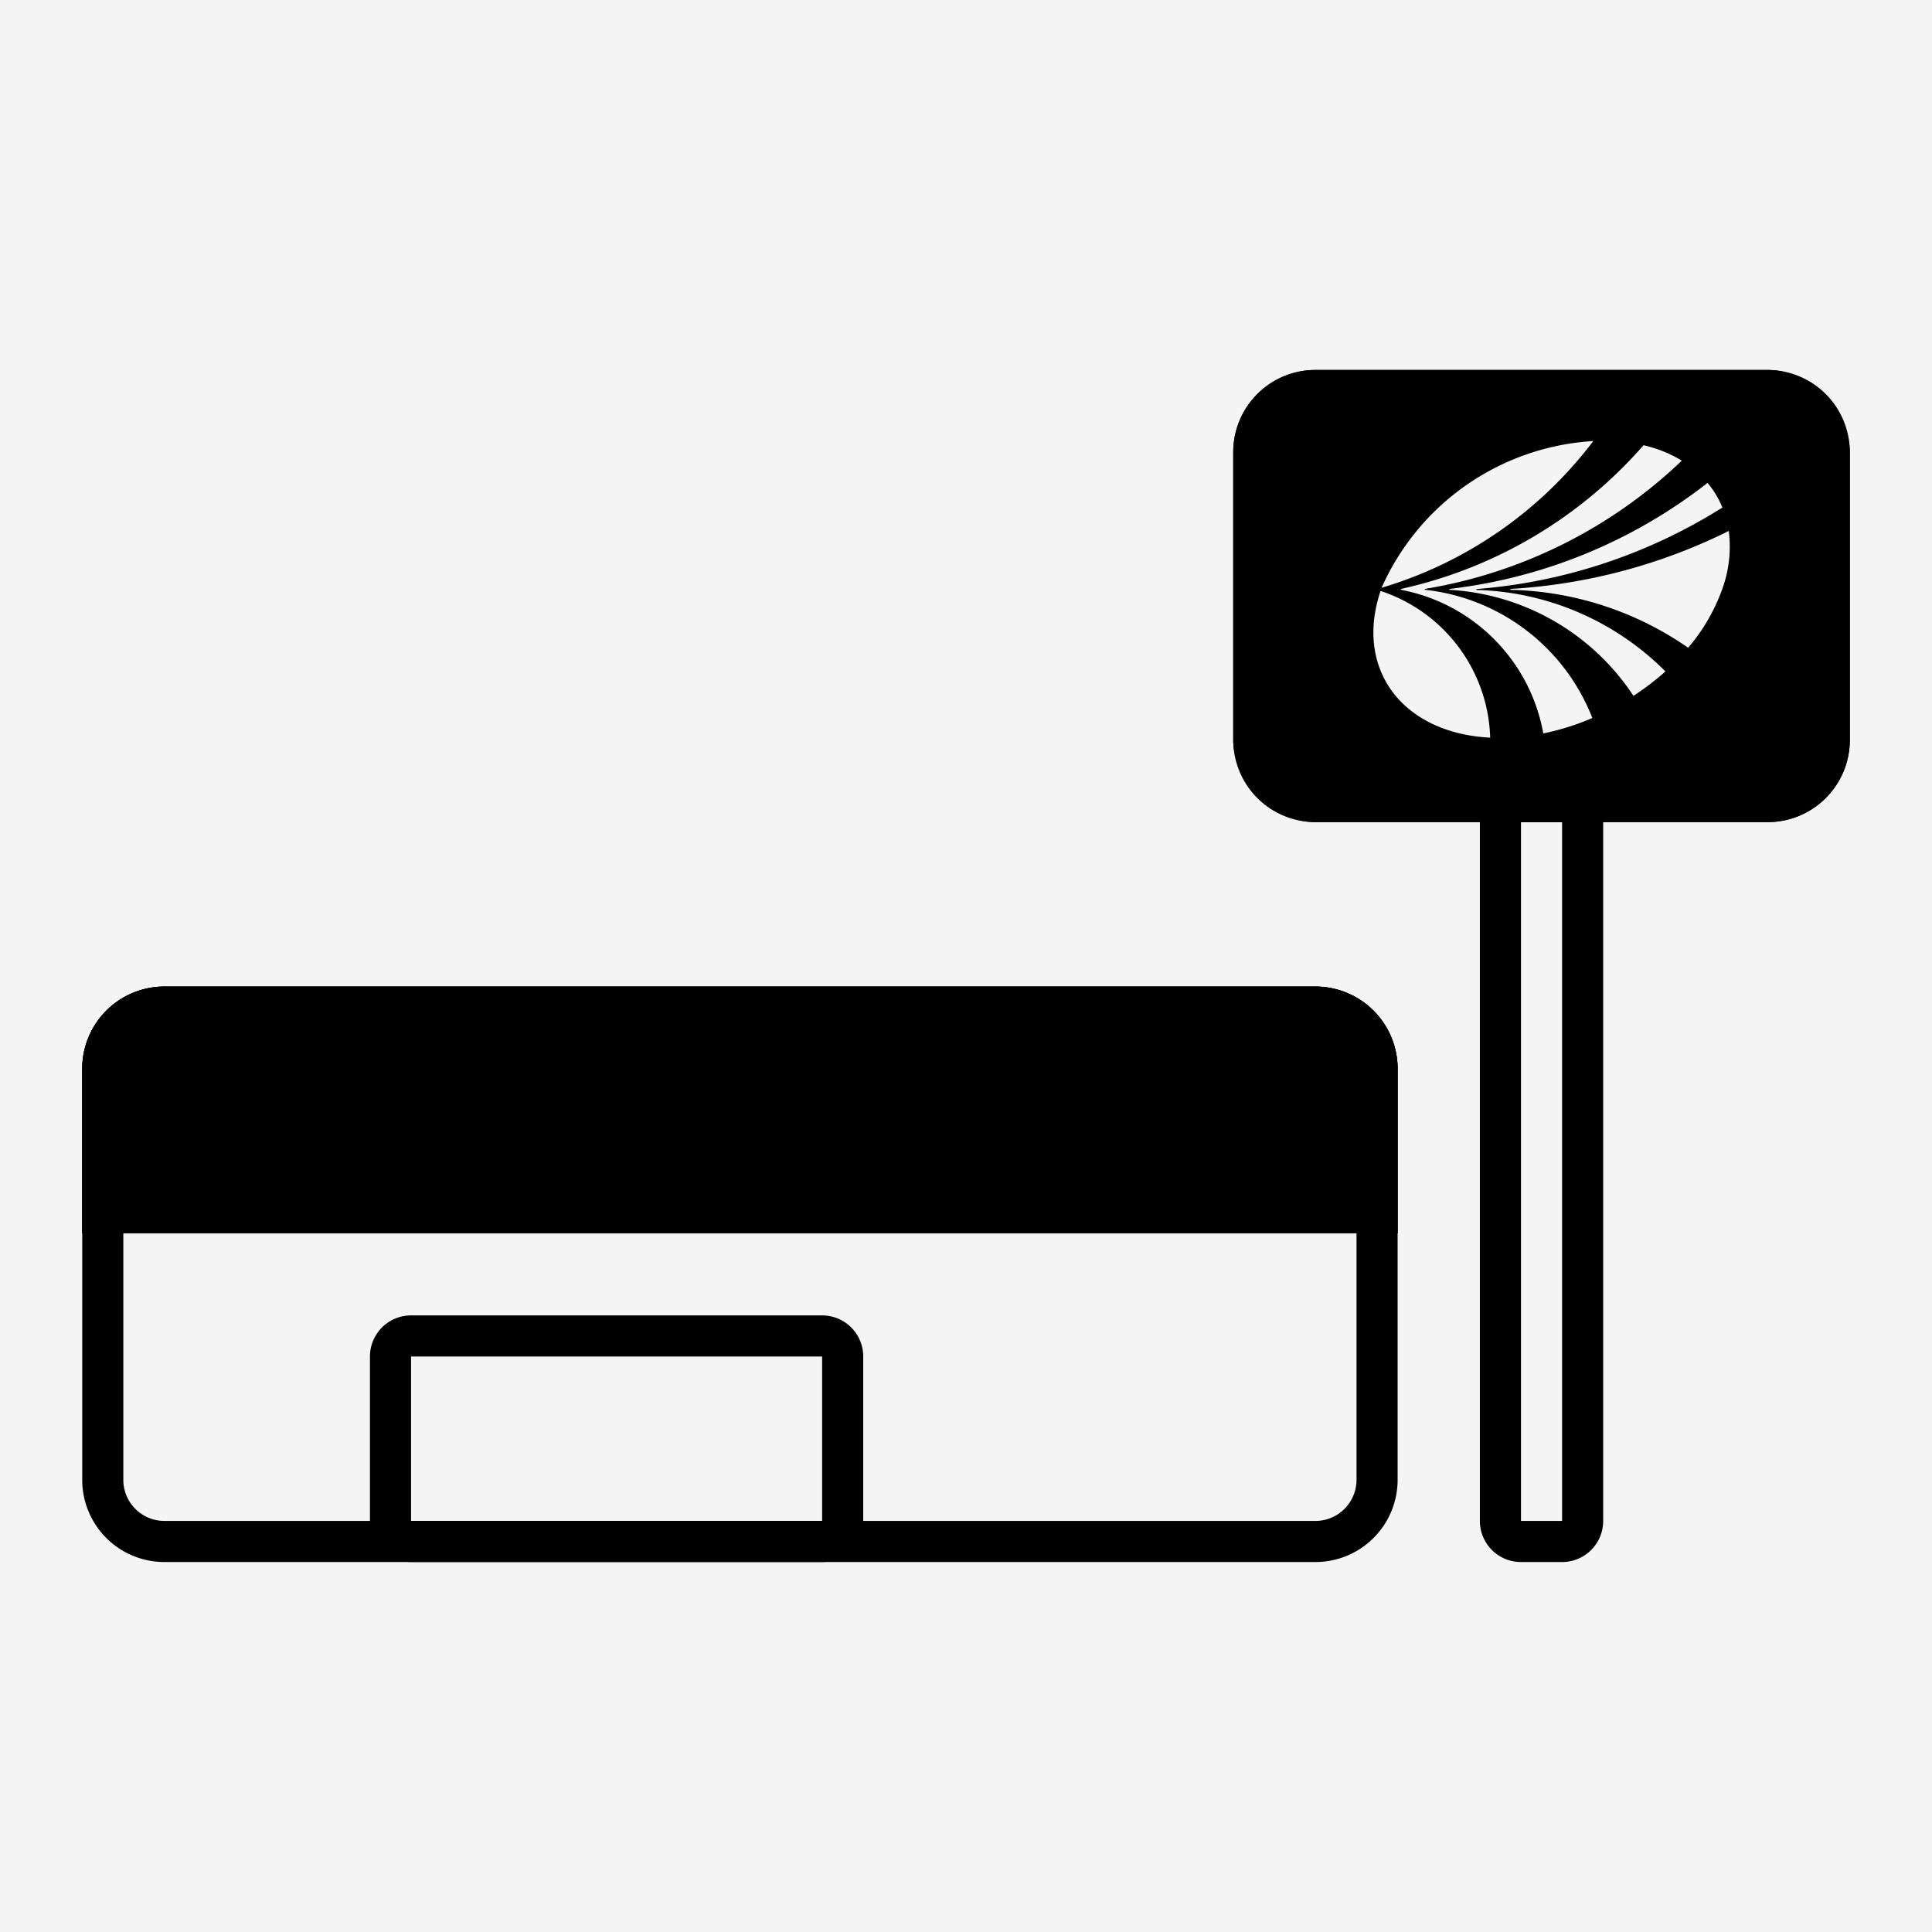
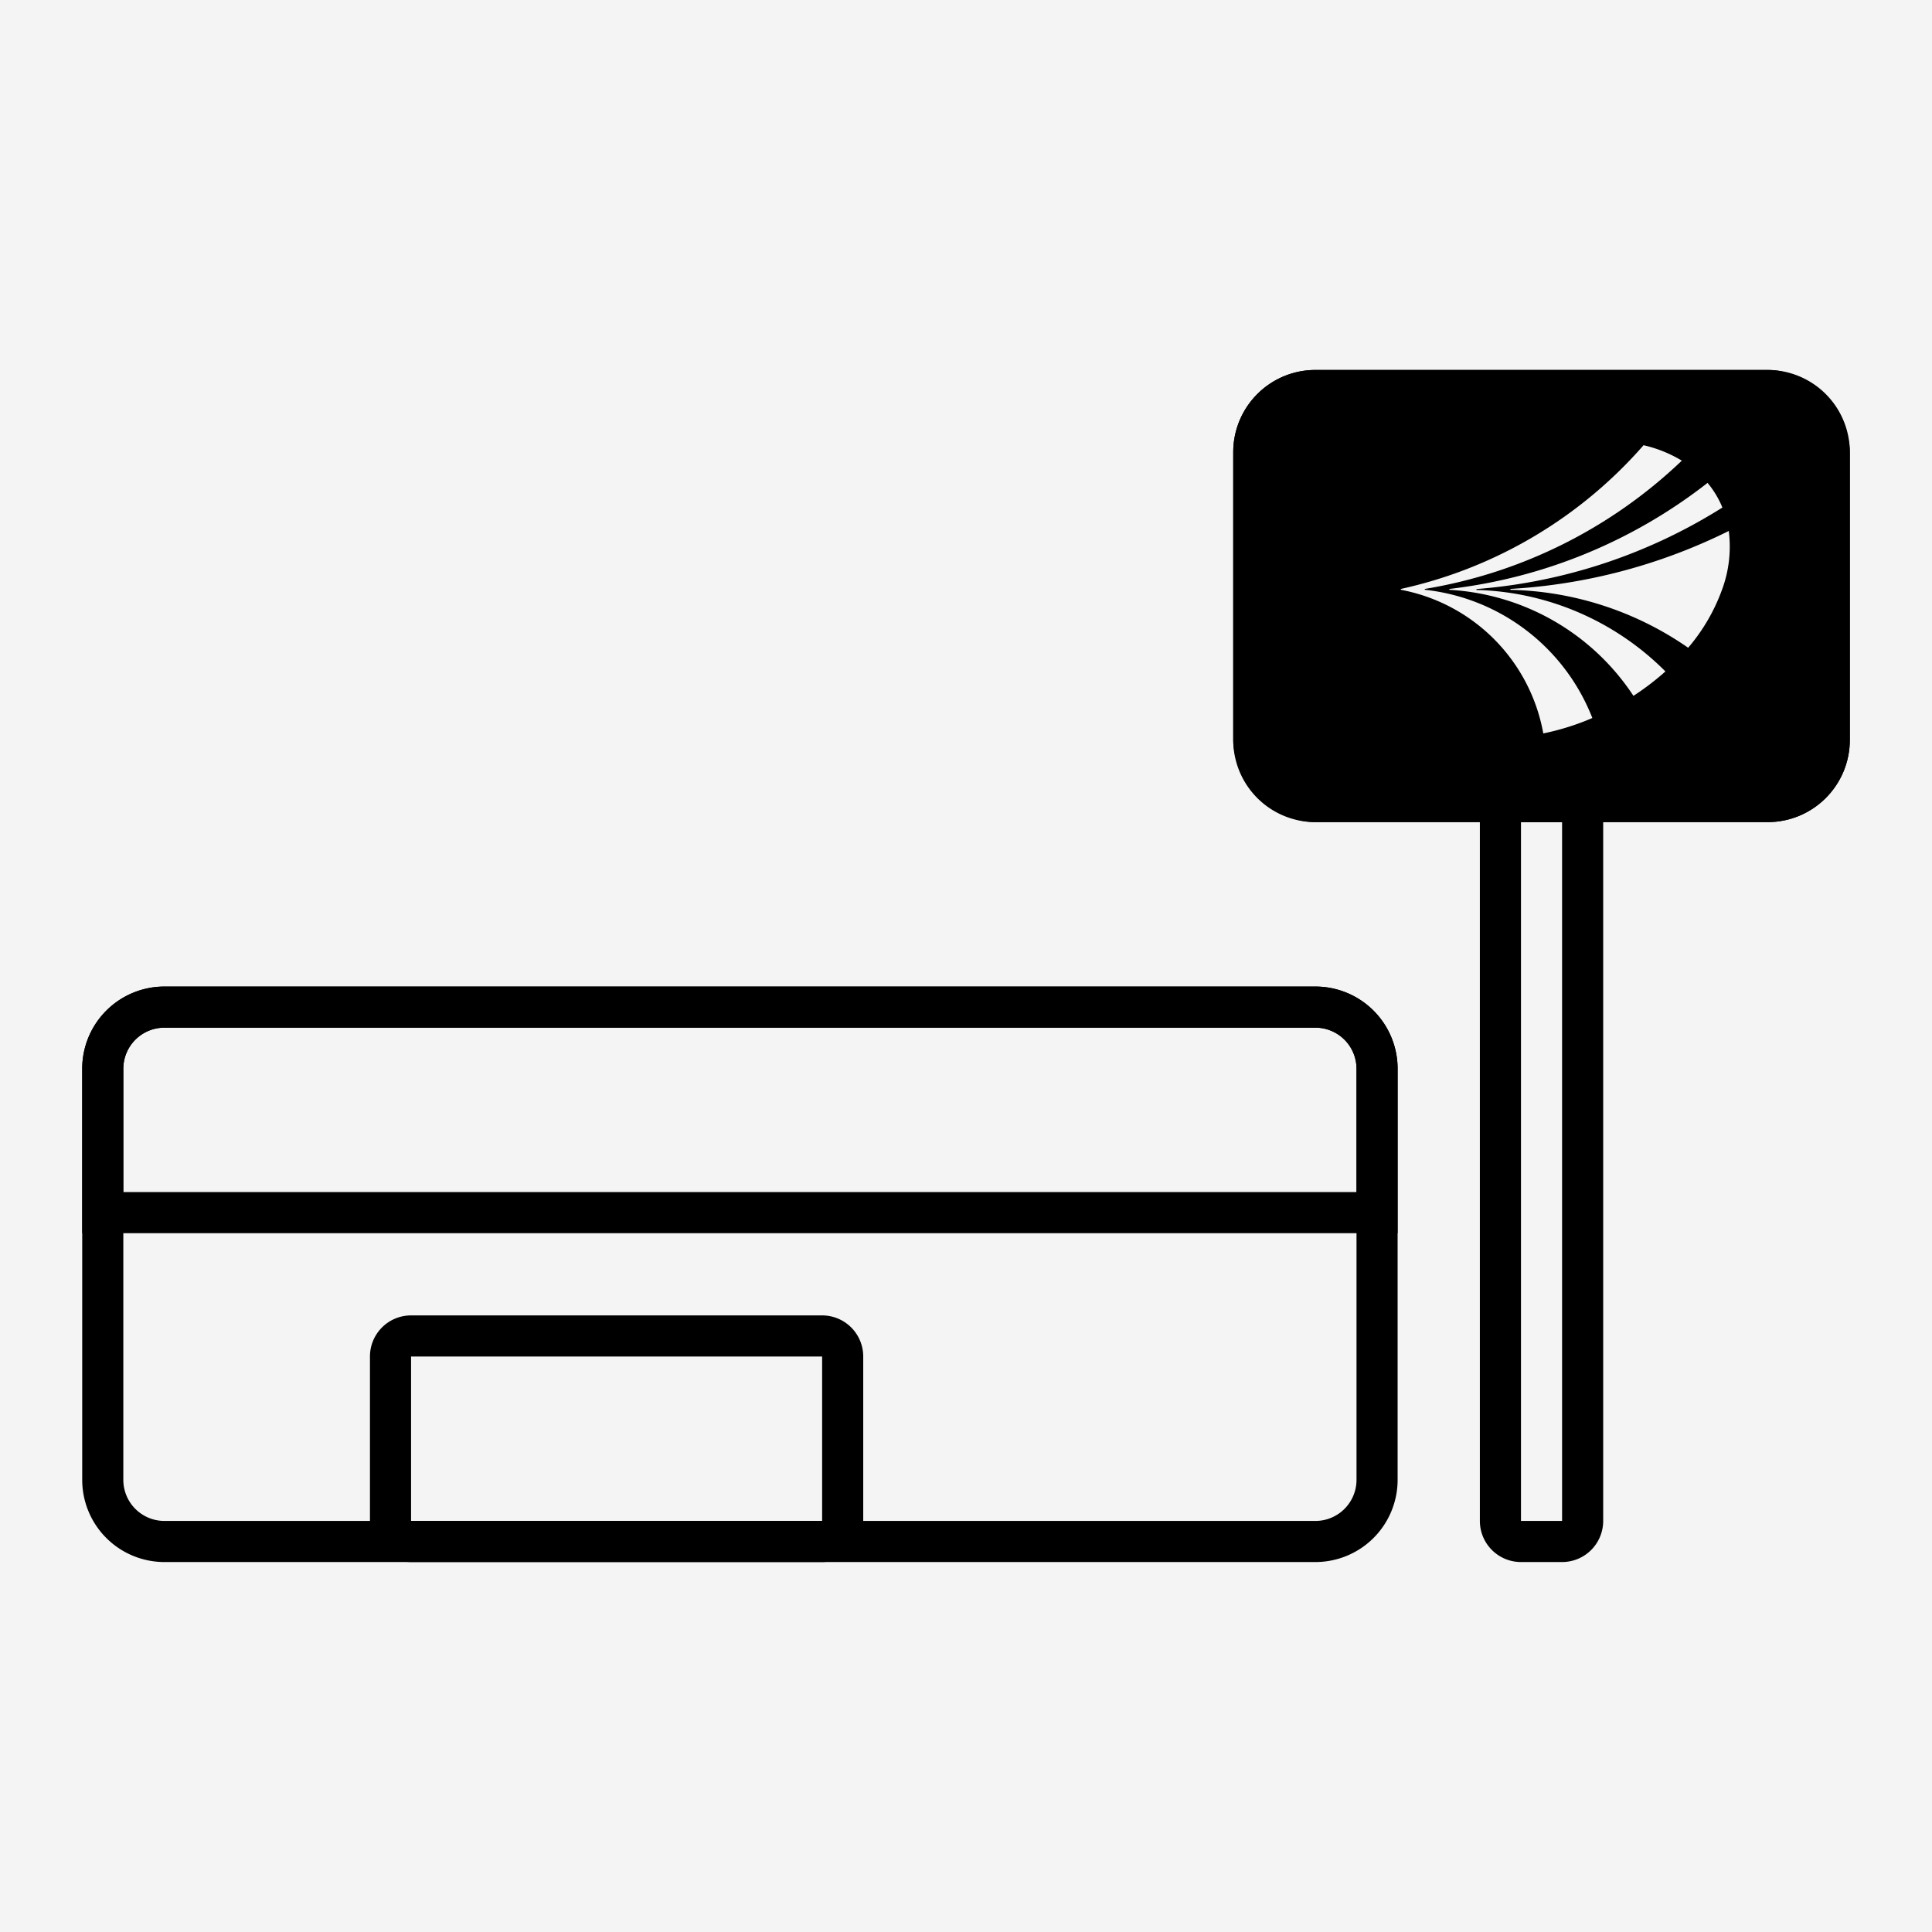
<svg xmlns="http://www.w3.org/2000/svg" width="47" height="47" viewBox="0 0 47 47">
  <g id="グループ_95" data-name="グループ 95" transform="translate(-26 -192)">
    <rect id="長方形_4" data-name="長方形 4" width="47" height="47" transform="translate(26 192)" fill="#f4f4f4" />
    <g id="icon_step2" transform="translate(-6.46 -139.974)">
      <path id="長方形_1321" data-name="長方形 1321" d="M2,1A1,1,0,0,0,1,2V12a1,1,0,0,0,1,1H30a1,1,0,0,0,1-1V2a1,1,0,0,0-1-1H2M2,0H30a2,2,0,0,1,2,2V12a2,2,0,0,1-2,2H2a2,2,0,0,1-2-2V2A2,2,0,0,1,2,0Z" transform="translate(34.46 355.974)" />
      <path id="長方形_1323" data-name="長方形 1323" d="M1,1V5H11V1H1M1,0H11a1,1,0,0,1,1,1V5a1,1,0,0,1-1,1H1A1,1,0,0,1,0,5V1A1,1,0,0,1,1,0Z" transform="translate(41.46 363.974)" />
-       <path id="長方形_1322" data-name="長方形 1322" d="M2,0H30a2,2,0,0,1,2,2V6a0,0,0,0,1,0,0H0A0,0,0,0,1,0,6V2A2,2,0,0,1,2,0Z" transform="translate(34.46 355.974)" />
      <path id="長方形_1322_-_アウトライン" data-name="長方形 1322 - アウトライン" d="M2,1A1,1,0,0,0,1,2V5H31V2a1,1,0,0,0-1-1H2M2,0H30a2,2,0,0,1,2,2V6H0V2A2,2,0,0,1,2,0Z" transform="translate(34.46 355.974)" />
      <g id="グループ_6337" data-name="グループ 6337" transform="translate(62.974 341)">
        <rect id="長方形_1324" data-name="長方形 1324" width="15" height="11" rx="2" transform="translate(-0.513 -0.026)" />
        <path id="長方形_1324_-_アウトライン" data-name="長方形 1324 - アウトライン" d="M2,1A1,1,0,0,0,1,2V9a1,1,0,0,0,1,1H13a1,1,0,0,0,1-1V2a1,1,0,0,0-1-1H2M2,0H13a2,2,0,0,1,2,2V9a2,2,0,0,1-2,2H2A2,2,0,0,1,0,9V2A2,2,0,0,1,2,0Z" transform="translate(-0.513 -0.026)" />
        <path id="長方形_1325" data-name="長方形 1325" d="M1,1V18H2V1H1M1,0H2A1,1,0,0,1,3,1V18a1,1,0,0,1-1,1H1a1,1,0,0,1-1-1V1A1,1,0,0,1,1,0Z" transform="translate(5.487 9.974)" />
        <g id="グループ_6357" data-name="グループ 6357" transform="translate(2.897 1.704)">
-           <path id="path" d="M110.3,54.592a10.054,10.054,0,0,1-5.15,3.569A6.022,6.022,0,0,1,110.3,54.592Z" transform="translate(-104.951 -54.592)" fill="#f4f4f4" fill-rule="evenodd" />
          <path id="path-2" data-name="path" d="M110,61.912a4.34,4.34,0,0,0-3.463-3.494.008.008,0,0,1-.005-.011.019.019,0,0,1,.013-.012,10.965,10.965,0,0,0,5.894-3.494,3.177,3.177,0,0,1,.931.375,11.835,11.835,0,0,1-6.24,3.119.019.019,0,0,0-.015.012.008.008,0,0,0,.007.011,4.948,4.948,0,0,1,4.071,3.119A6.113,6.113,0,0,1,110,61.912Z" transform="translate(-105.867 -54.8)" fill="#f4f4f4" fill-rule="evenodd" />
          <path id="path-3" data-name="path" d="M114.555,62.849a5.749,5.749,0,0,0-4.473-2.579.008.008,0,0,1-.007-.011.019.019,0,0,1,.015-.012,12.568,12.568,0,0,0,6.268-2.579,2.3,2.3,0,0,1,.361.6,13.154,13.154,0,0,1-5.97,1.982.019.019,0,0,0-.015.012.007.007,0,0,0,.007.011,6.741,6.741,0,0,1,4.592,1.982A6.43,6.43,0,0,1,114.555,62.849Z" transform="translate(-108.229 -56.651)" fill="#f4f4f4" fill-rule="evenodd" />
          <path id="path-4" data-name="path" d="M118.848,64.049a7.879,7.879,0,0,0-4.319-1.409.008.008,0,0,1-.007-.011.019.019,0,0,1,.014-.012,13.716,13.716,0,0,0,5.3-1.409,3.011,3.011,0,0,1-.161,1.42A4.558,4.558,0,0,1,118.848,64.049Z" transform="translate(-111.191 -59.021)" fill="#f4f4f4" fill-rule="evenodd" />
-           <path id="path-5" data-name="path" d="M104.724,65.621a3.878,3.878,0,0,1,2.667,3.569C105.263,69.083,104.083,67.529,104.724,65.621Z" transform="translate(-104.55 -61.975)" fill="#f4f4f4" fill-rule="evenodd" />
        </g>
      </g>
    </g>
  </g>
</svg>